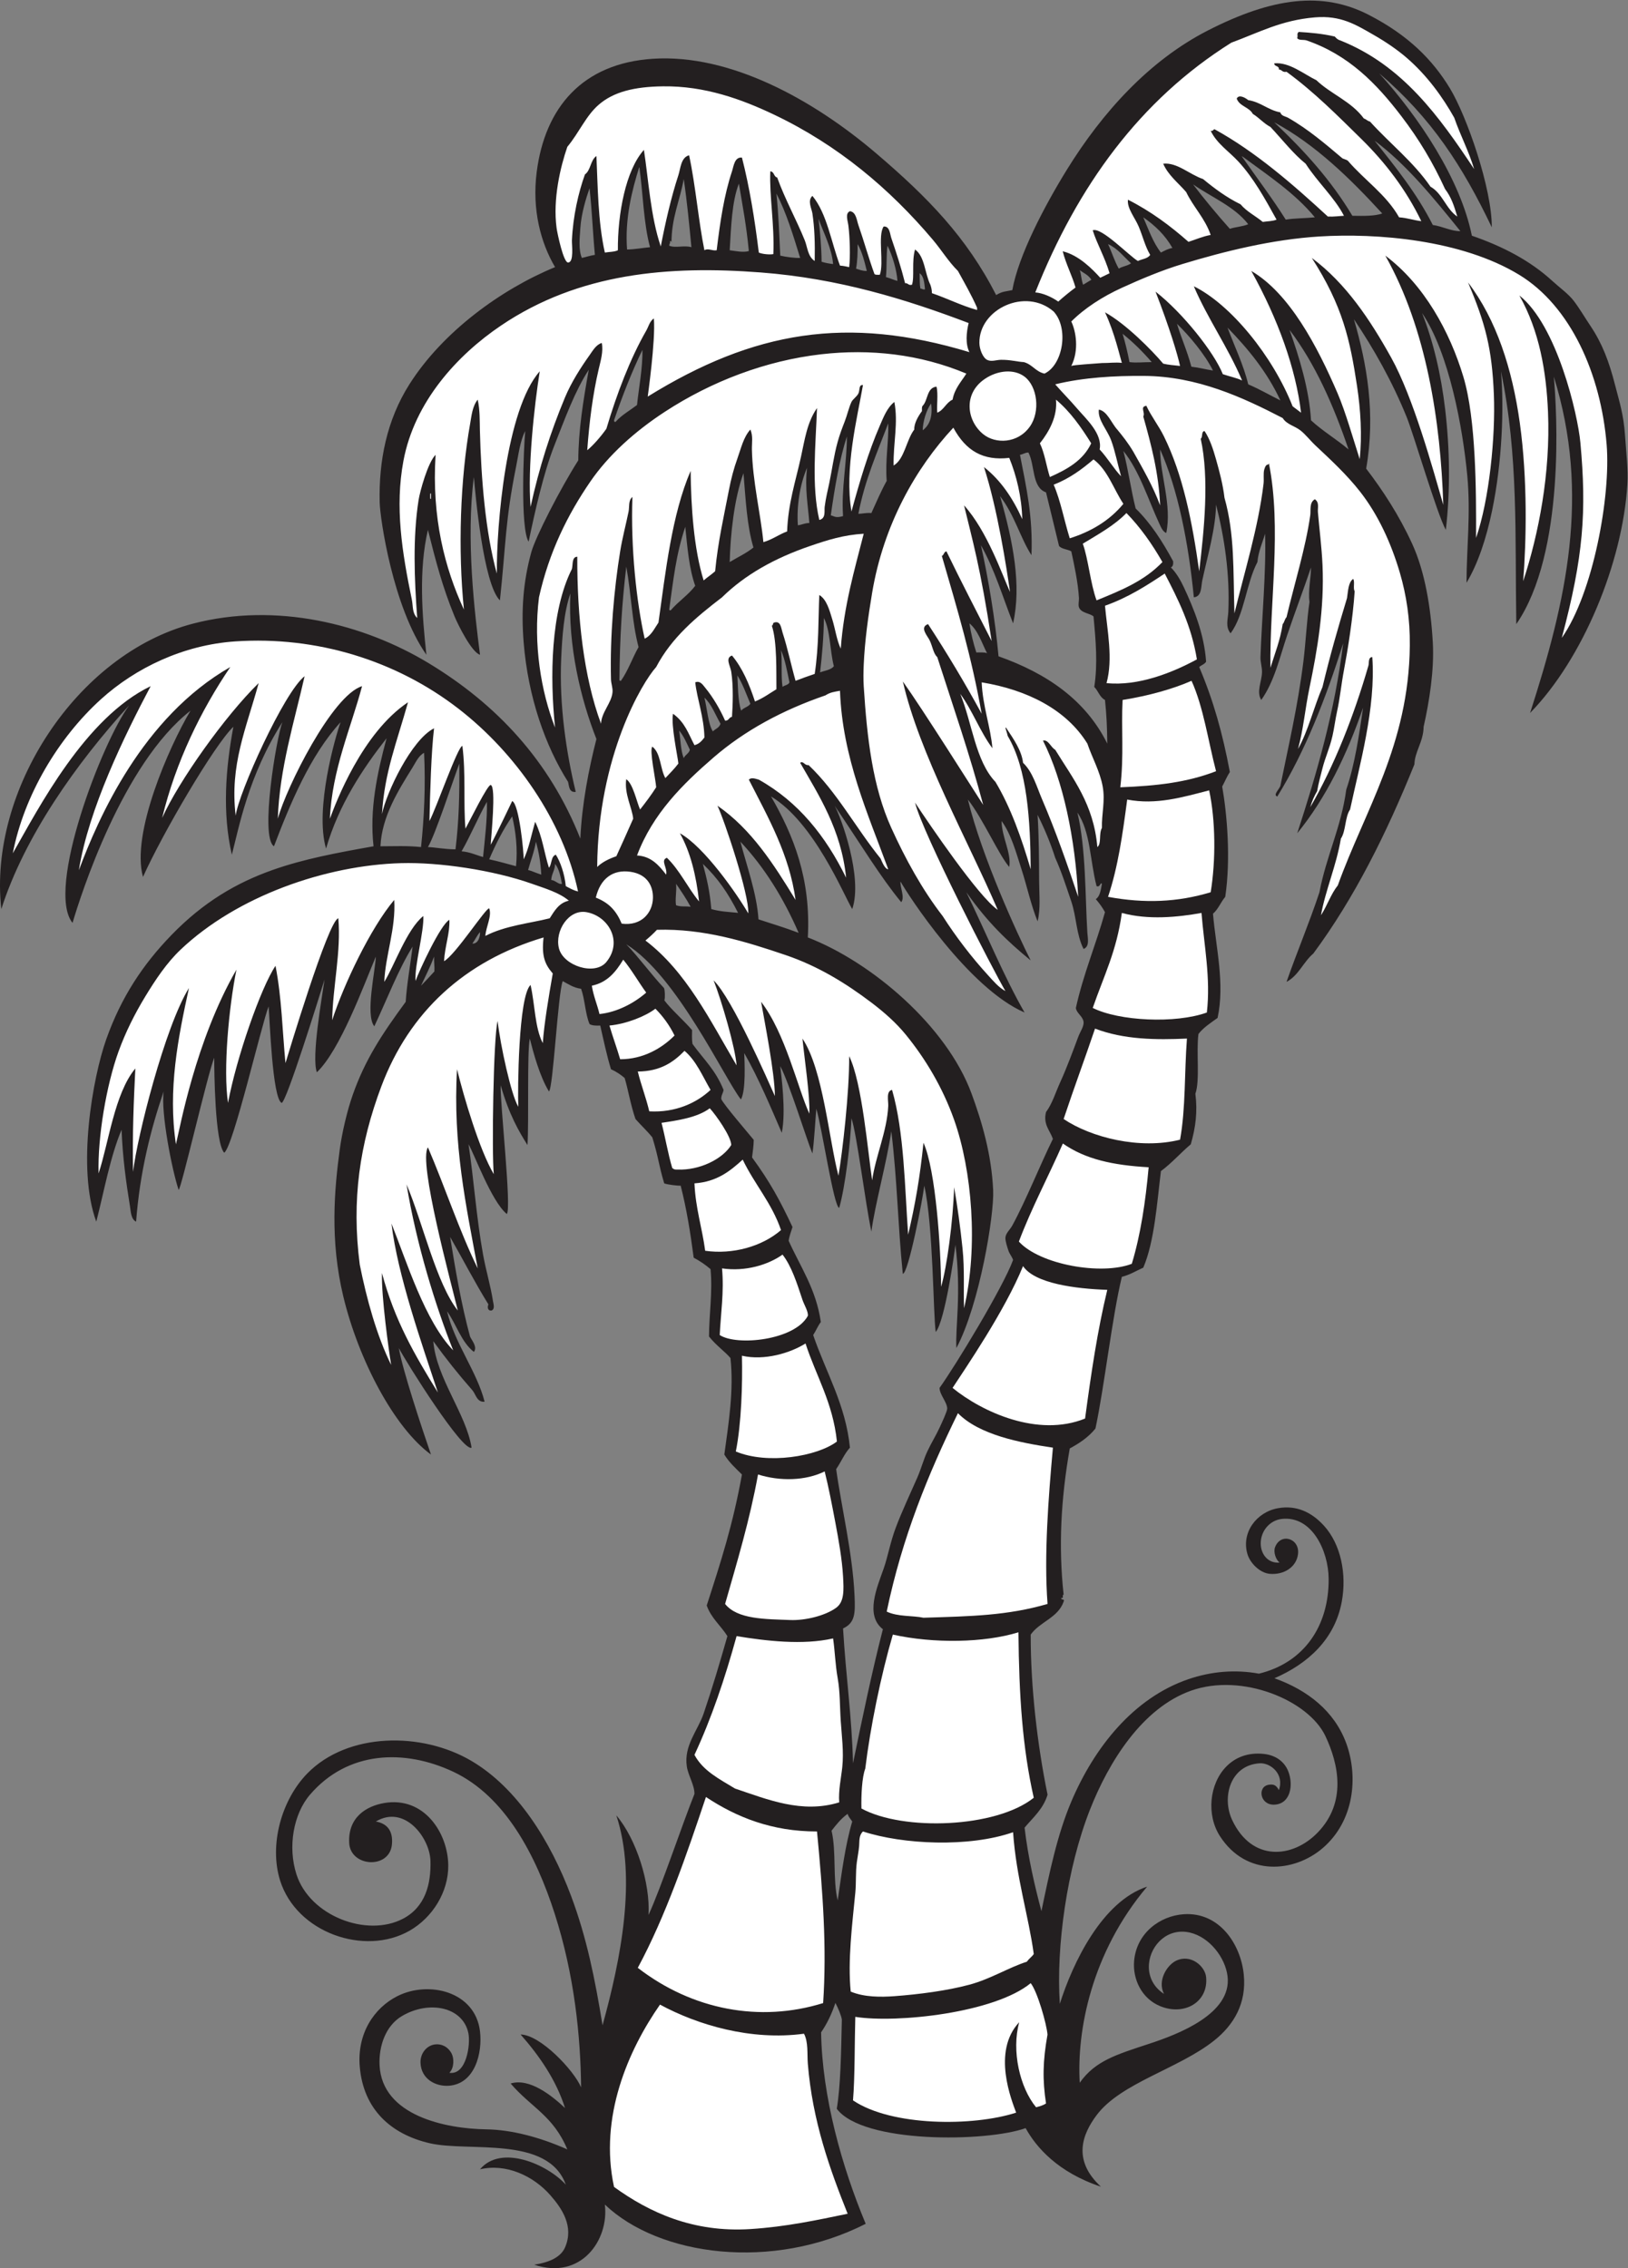
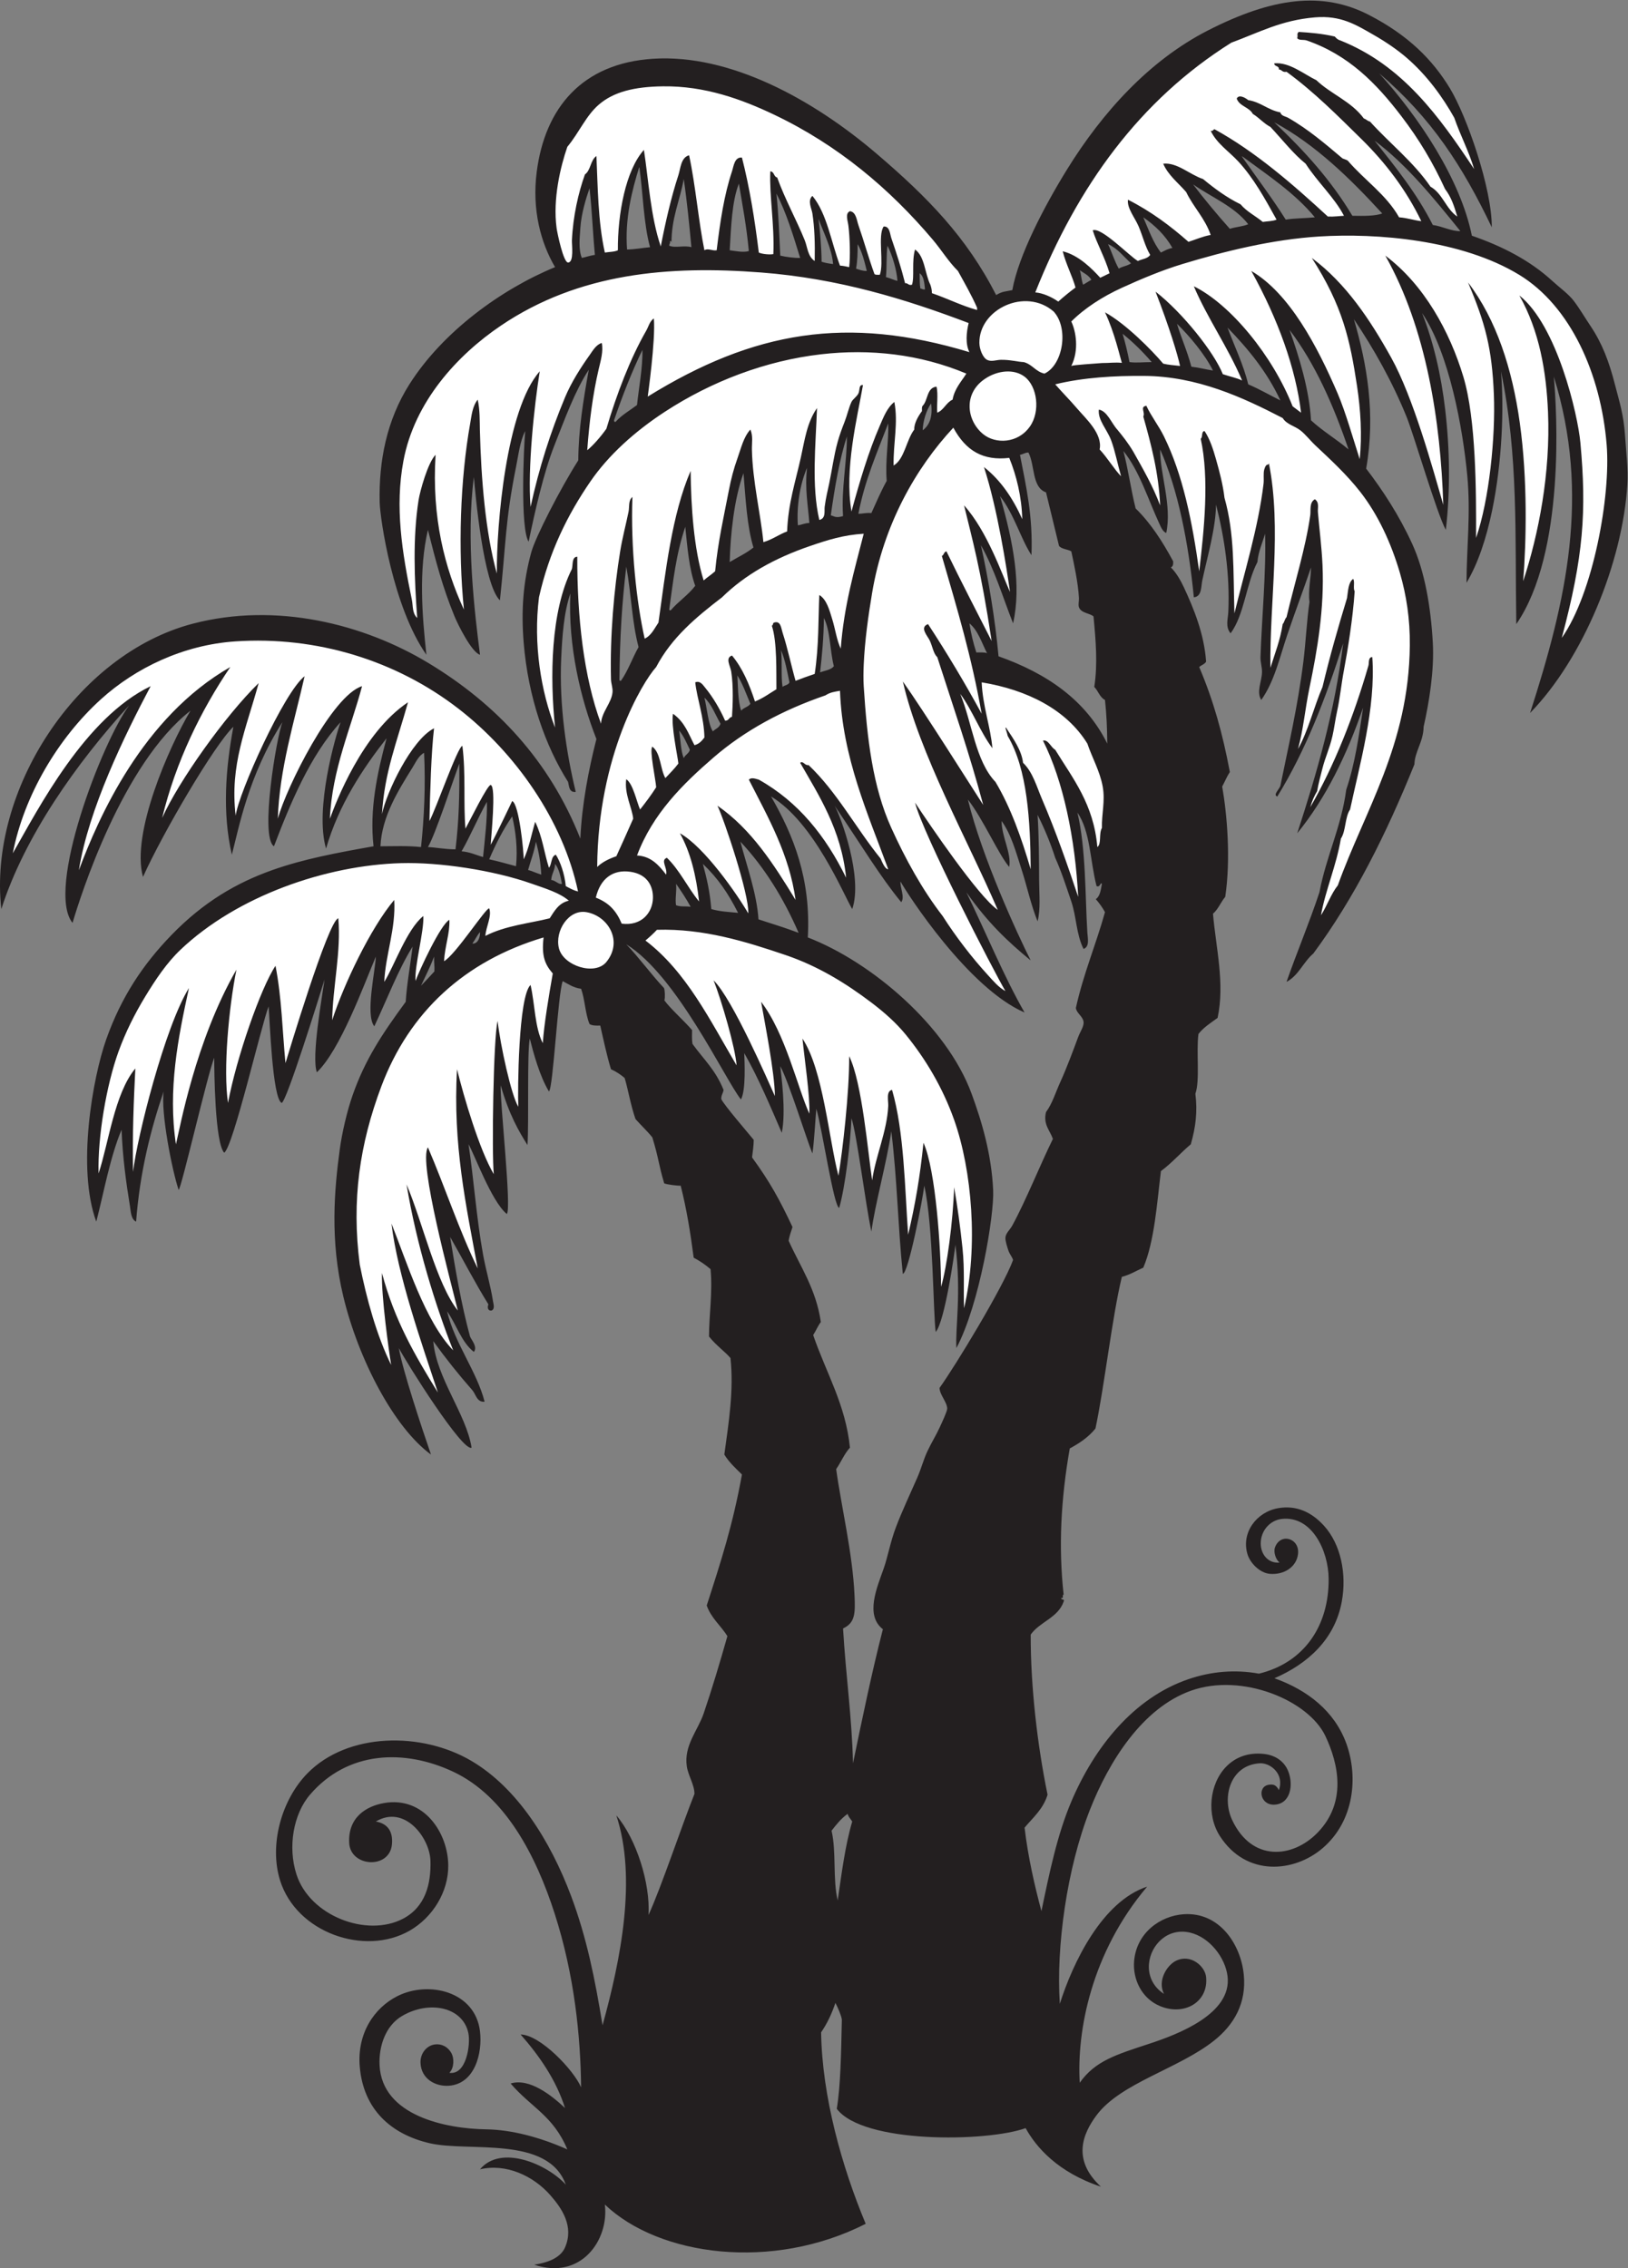
<svg xmlns="http://www.w3.org/2000/svg" viewBox="0 0 680.013 947.2" height="947.2" width="680.013" xml:space="preserve" id="svg2" version="1.1">
  <rect x="0" y="0" width="680.013" height="947.2" fill="#808080" stroke="none" />
  <defs id="defs6" />
  <g transform="matrix(1.333,0,0,-1.333,0,947.2)" id="g10">
    <g transform="scale(0.1)" id="g12">
      <path id="path14" style="fill:#231f20;fill-opacity:1;fill-rule:evenodd;stroke:none" d="m 1673.91,10.957 c 52.01,7.695 84.39,25.977 96.6,53.984 28.95,66.438 -10.34,122.891 -45.6,163.196 -54.25,62.019 -139.87,100.703 -220.8,81.601 66.05,79.246 211.44,15.528 268.8,-48 -55.62,154.981 -303.93,101.223 -426.66,129.758 -121.51,28.25 -207.7,106.27 -218.94,239.844 -8.77,104.207 44.99,183.984 117.6,220.801 97.75,49.558 244.39,15.39 259.2,-110.403 7.96,-67.558 -15.68,-163.992 -97.29,-170.183 -40.76,-3.086 -87.43,20.437 -89.16,72.168 -0.95,28.562 18.46,53.515 44.85,57.215 20.53,2.882 41.51,-7 52.8,-28.797 7.37,-14.231 8.55,-44.063 -7.2,-60 53.67,-8.098 66.69,89.422 59.6,123.914 -16.96,82.492 -122.91,104.258 -208.4,53.683 -51.58,-30.519 -72.79,-95.254 -69.91,-154.043 7.76,-157.961 206.56,-198.867 334.69,-200.754 77.6,-1.14 166.48,-24.05 253.62,-62.8 -43.96,105.632 -113.59,131.609 -177.6,206.394 59,18.41 129.71,-38.398 170.4,-76.797 -27.58,87.414 -80,163.145 -139.2,230.403 61.71,-1.02 166.58,-111.457 189.6,-165.598 -1.71,159.121 -20.62,350.645 -82.79,544.097 -58.39,181.73 -154.74,368.03 -318.01,444.7 -153.02,71.84 -330.77,65.68 -448.801,-72 -52.426,-61.14 -69.739,-164.01 -42.477,-249.24 41.777,-130.64 220.518,-198.62 333.878,-139.32 70.45,36.84 88.29,109.37 86.1,181.7 -2.17,71.94 -80.93,176.78 -171.1,122.86 36.53,-6.44 54.36,-30.43 50.4,-72 -7.46,-78.28 -130.01,-70.79 -133.91,4.8 -4.13,80.29 53.38,115.37 109.27,125.06 125.28,21.71 200.01,-93.44 201.16,-194.83 0.95,-84 -49.57,-164.09 -121.17,-205.07 -141.07,-80.706 -354.358,-6.23 -405.749,157.24 -35.039,111.48 4.352,253.1 85.867,336 125.922,128.05 357.302,131 514.132,38.4 143.45,-84.7 247.01,-250.13 311.91,-423.15 48.93,-130.45 74.77,-259.763 98.49,-404.852 56.97,206.164 108.11,460.232 43.2,657.602 63.15,-74.21 106.74,-213.72 100.8,-312 38.44,82.57 106.28,285.51 144,379.2 0.35,27.71 -19.81,57.89 -24,86.4 -9.65,65.51 34.68,112.39 52.8,165.59 26.19,76.92 50.48,158.1 74.4,242.41 -20.66,32.95 -50.85,56.34 -64.8,96 44.33,136.75 81.95,252.7 110.4,410.4 -20.59,20.12 -40.97,38.89 -55.2,62.4 13.67,99.84 30.18,201.48 19.2,302.4 -17.78,20.96 -43.6,38.03 -67.2,67.41 0.14,68 11.65,139.93 4.8,210.99 -15.8,13.81 -33.52,25.68 -52.8,36 -10.29,78.51 -22.67,154.94 -40.8,225.6 -10.64,-0.52 -39.98,3.11 -51.5,7.08 -17.68,58.23 -16.79,77.24 -37.3,144.12 -16.3,20.49 -35.68,37.91 -52.8,57.59 -15.08,42.82 -23.76,95.67 -33.96,128.53 -12.16,10.44 -26.19,19.93 -42.84,27.48 -13.23,43.57 -23.1,90.49 -33.6,136.79 -13.29,-0.48 -25.93,-0.33 -33.6,4.8 -13.46,32.15 -14.35,76.86 -26.4,110.41 -24.04,3.15 -39.8,14.59 -57.6,23.99 -15.12,-38.15 -29.93,-336.66 -43.2,-345.59 -29.07,47.68 -48.5,120.38 -60,165.59 -8.91,-44.38 -2.42,-256.72 -7.2,-333.59 -26.39,41.85 -57.53,94.77 -84,187.2 -2.44,-54.01 34.82,-385.99 19.2,-403.2 -48.61,39.9 -102.55,190.09 -120,218.4 16.28,-105.86 24.7,-230.85 45.6,-345.6 9.55,-52.43 22.79,-93.7 31.2,-146.4 1.45,-9.08 6.63,-24.3 -4.8,-28.8 -12.37,-1.43 -13.25,11.27 -9.6,19.2 -42.33,68.07 -79.71,141.09 -120,211.2 15.74,-98.4 35.14,-212.28 62.4,-312 5.95,-12.75 23.86,-32.68 12,-48 -39.56,30.84 -54.62,86.19 -84,127.19 23.98,-100.98 93.48,-188.37 117.6,-283.19 -24.29,-2.52 -27.37,23.42 -38.4,36 -44.16,50.36 -82.34,98.13 -122.4,153.6 9.61,-116 103.27,-227.75 120,-333.6 -28.2,-13.57 -202.79,264.13 -228,312 12.43,-71.09 71.76,-249.38 100.8,-333.6 -115.78,84.43 -227.22,297.75 -274.65,494.88 -42.64,177.21 -28.12,336.29 -10.95,462.72 6.61,48.61 22.13,117.64 40.8,170.4 38.63,109.17 89.88,187.13 165.6,290.4 3.57,56.11 14.42,114.94 21.6,172.79 -43.89,-69.7 -81.02,-166.97 -120,-249.59 -28.91,36.02 3.28,174.17 4.8,218.4 -38.64,-91.81 -111.69,-292.56 -184.8,-362.4 -17.558,47.75 16.17,234.34 24,290.39 -17.305,-56.16 -119.219,-383.79 -134.398,-386.4 -29.117,14.45 -37.278,262.75 -40.801,302.4 -22.555,-57.71 -111.18,-440.93 -139.199,-458.39 -29.168,30.94 -31.297,257.82 -31.203,297.59 -20.602,-50.16 -103.477,-411.9 -111.575,-414.01 -20.933,62.34 -56.336,243.66 -46.824,308.42 -40.476,-117.83 -74.918,-254.12 -86.402,-408 -16.227,7.48 -16.629,32.14 -19.199,48 -12.329,76.15 -22.805,151.8 -26.403,240 -36.086,-86.31 -54.148,-190.65 -79.195,-288 -61.777,167.76 -11.129,451.77 31.199,571.2 47.047,132.75 115.188,234.69 204,326.39 101.039,104.34 204.731,164.14 316.297,203.79 98.438,34.98 203.003,54.27 317.303,74.62 -12.92,114.94 10.88,226.98 40.8,338.39 -74.18,-94.61 -150.06,-208.33 -189.6,-345.59 -36.366,124.27 29.63,352.3 45.6,396 -95.732,-104.08 -159.244,-258.4 -208.798,-388.8 -44.617,28.17 7.789,341.21 26.398,388.8 -107.758,-169.2 -137.058,-334.77 -158.402,-415.2 -30.363,131.89 -19.512,270.06 4.801,400.8 -59.633,-56.67 -222.532,-335.05 -283.2,-470.4 -38.171,135.08 81.493,407.67 148.801,520.8 -213.762,-167.22 -344,-578.45 -369.601,-664.8 -84.848,105.1 93.14,568.29 177.601,681.59 C 239.797,4715.61 76.301,4484.37 4.109,4257.73 -37.34,4628.47 239.688,5056.42 603.66,5151.75 c 262.145,68.65 536.39,-0.7 739.65,-123.61 211.89,-128.14 378.35,-304.85 475.2,-549.6 4.76,107.1 26.29,218.03 50.4,312 -49.37,125.28 -89.36,291.14 -81.6,456 -20.6,-59.7 -25.65,-134.73 -28.8,-204 -6.63,-146.08 16.22,-296.49 45.6,-417.6 -20.82,-2.42 -20.47,16.33 -24,31.19 -71,112.06 -125.28,264.77 -139.2,436.8 -7.94,98.09 -2.29,187.89 24,283.2 12.97,46.99 90.72,198.96 147.15,287.52 0.58,94.95 15.17,185.51 32.85,283.69 -43.73,-66.95 -74.86,-153.67 -108,-237.61 -33.55,-84.94 -60.52,-205.61 -80.47,-300.92 -26.87,41.2 -15.1,298.35 -10.73,346.52 -16.47,-32.35 -20.59,-71.91 -28.8,-112.79 -34.06,-169.62 -31.41,-239.69 -50.4,-417.6 -52.23,50.27 -77.64,338.88 -81.6,386.39 -25.33,-193.99 2.13,-424.38 19.2,-556.79 -25.73,7.2 -68.94,93.58 -80.36,121.53 -37.23,91.14 -57.64,169.27 -82.84,269.66 -29.35,-126.38 -18.37,-265.64 -4.8,-391.19 -104.79,149.23 -145.15,425.91 -146.4,477.59 -3.12,129.08 21.97,257.69 93.54,370.3 104.59,164.59 287.75,297.34 456.06,366.51 -44.74,75.91 -72.67,179.32 -57.6,297.6 25.7,201.84 142.73,340.98 364.8,355.19 240.07,15.31 499.66,-126.13 700.3,-297.44 160.13,-136.73 281.67,-260.92 374.69,-442.88 19.72,12.15 29.03,10.75 50.61,15.52 19.19,107.83 100.11,262.61 171.7,378.37 110.57,178.75 257.69,341.33 441.03,435 202.69,103.58 359.51,123.37 504.33,48.82 122.73,-63.18 199.4,-139.65 254.31,-230.3 52.98,-87.49 131.91,-314.73 131.03,-435.09 -91.54,191.79 -188.99,342.25 -352.8,482.4 124.93,-137.67 254.53,-331.77 290.4,-508.79 95.72,-32.97 182.38,-77.7 252,-141.61 23.12,-21.21 50.3,-40.34 67.2,-62.39 17.75,-23.17 34.53,-51.96 52.8,-79.2 36.19,-53.98 57.94,-110.87 76.8,-184.81 13.13,-51.44 26.68,-90.95 31.2,-158.4 3.53,-52.72 10.18,-105.33 7.2,-153.59 -14.99,-243.32 -138.29,-544.72 -304.8,-715.21 113.65,352.03 189.51,682.66 74.4,1053.6 9.54,-104.72 36.75,-551.88 -117.6,-775.19 -4.3,276.34 7.05,527.93 -48,792 9.91,-112.04 3.99,-284.06 -27.94,-437 -17.91,-85.8 -43.99,-165.58 -80.06,-225.41 0.46,113.09 13.58,216.99 2.4,336 -13.82,147.1 -56.56,383.42 -141.6,508.81 35,-88.83 59.43,-191.38 72.43,-302.27 14.47,-123.51 16.38,-253.04 1.97,-376.94 -27.89,50.54 -100.43,298.53 -122.4,352.81 -45.07,111.36 -102.97,214.14 -165.6,307.19 41.1,-141.33 68.35,-296.14 38.4,-468 52.42,-68.57 103.11,-146.09 144,-235.19 39.97,-87.1 58.56,-199.28 64.8,-309.61 4.9,-86.61 -11.21,-186.16 -28.8,-263.99 -0.68,-47.41 -27.99,-77.98 -28.8,-117.61 -87.16,-216.03 -187.84,-418.55 -316.8,-592.79 -31.25,-26.35 -46.2,-69.01 -84,-88.81 33.18,94.82 71.32,184.68 103.2,280.81 21.47,113.73 67.97,202.42 84,321.59 27.14,79.54 40.22,171.07 52.8,256.81 -51.17,-148.85 -116.56,-283.44 -206.4,-393.61 61.87,189.99 117.68,382.04 144,595.21 -54.33,-172.1 -118.09,-336.42 -206.4,-480 -15.01,4.37 7.13,23.81 9.6,33.6 25.31,124.9 54.64,249.24 72,388.79 7.7,61.87 10.45,127.57 19.2,187.2 -4.79,35.34 4.69,76.05 4.8,108.01 -23.15,-68.54 -50.42,-140.18 -74.4,-211.21 -24.15,-71.55 -40.38,-146.16 -81.6,-204 -15.78,25.97 1.22,55.77 2.4,86.41 0.59,15.28 -5.31,32.22 -4.8,48 3.69,114.39 18.34,270.33 14.4,386.39 -8.4,-29.2 -20.85,-54.34 -24,-88.79 -35.25,-67.15 -40.59,-164.22 -84,-223.21 -17.15,20.2 -8.25,44.18 -7.2,67.21 5.36,118.01 -12.31,233.2 -38.4,336 -1.19,-74.85 -26.86,-161.51 -43.2,-237.6 -4.01,-18.67 -0.9,-50.53 -26.4,-52.8 -16.73,171.34 -50.02,338.68 -105.6,463.19 -0.34,-79.43 37.4,-173.98 19.2,-261.6 -11.08,3.87 -17.05,19.02 -21.6,28.81 -34.93,75.21 -62.34,165.49 -112.8,227.99 15.16,-57.63 23.78,-121.8 38.4,-180 47.78,-46.61 84.52,-104.28 117.6,-165.59 0.65,-9.45 -0.92,-16.68 -7.2,-19.2 16.58,-16.05 30.52,-40.33 40.8,-62.41 31.01,-66.56 63.55,-145.78 69.6,-232.8 -4.71,-8.08 -14.88,-10.71 -21.6,-16.8 44.71,-105.53 73.22,-207.35 96,-328.79 -9.18,-14.02 -15.8,-30.61 -24,-45.61 15.3,-86.56 27.27,-226.36 9.6,-345.6 -14.03,-16.37 -21.95,-38.84 -38.4,-52.79 9.01,-106 37.64,-218.48 14.4,-326.41 -21.29,-15.49 -43.94,-29.65 -60,-50.39 -7.33,-55.7 5.26,-145.39 -9.6,-187.21 7.07,-55.99 0.95,-105.11 -14.4,-158.39 -32.18,-27.02 -59.53,-58.87 -93.6,-83.99 -12.06,-97.99 -20.01,-219.67 -55.2,-302.41 -22.12,-9.88 -41.65,-22.34 -67.2,-28.8 -30.55,-125.9 -54.78,-344.03 -82.71,-475.2 -22.33,-28.01 -52.55,-47.43 -80.49,-62.4 -28.03,-159.19 -35.59,-309.01 -19.2,-458.4 -6.37,0.77 2.25,-13.44 -7.2,-9.6 -2.33,-8.73 11.69,-1.1 7.2,-12 -17.82,-50.98 -74.77,-62.83 -103.2,-103.2 -0.36,-163.73 20.78,-345.41 52.8,-501.6 -13.51,-44.88 -45.43,-71.37 -72,-103.2 10.88,-93.19 32.41,-185.58 52.8,-261.6 25.53,122.8 49.71,239.71 93.6,343.2 72.28,170.44 195.19,324.53 366.2,383.24 72.05,24.73 147.06,31.2 221.8,17.56 141.2,34.39 219.68,149.13 218.4,297.6 -0.75,86.94 -52.1,197.42 -146.4,187.2 -37.98,-4.12 -67.03,-37.74 -66.44,-78.16 0.45,-31.02 21.54,-61.86 59.24,-58.64 -11.78,8.41 -20.09,32.93 -14.4,48 17.64,46.67 78.16,27.92 71.99,-21.59 -5.07,-40.78 -44.19,-65.51 -88.53,-61.66 -30.75,2.67 -61.39,33.26 -69.86,61.66 -20.1,67.38 28.38,132.05 96,143.99 57.31,10.11 105.03,-12.24 144,-55.2 52.35,-57.72 71.65,-150.59 55.45,-237.97 -21.78,-117.57 -106.06,-194.15 -210.91,-239.63 102.53,-36.45 188.26,-102.3 225.39,-204.8 37.12,-102.49 25.65,-241.64 -74.29,-327.39 -89.41,-76.72 -239.78,-90.13 -322.04,37.79 -42.75,66.49 -33.15,163.5 20.02,217.76 27.85,28.42 67.67,45.12 118.16,39.55 37.09,-4.08 63.96,-24.19 75.85,-54.01 17.4,-43.57 7.02,-103.06 -43.63,-104.9 -45.55,-1.65 -53.78,57.31 -16.8,62.4 13.05,1.8 22.33,0.46 31.19,-16.81 18.06,49.57 -25.66,86.08 -60,84.01 -92.29,-5.58 -119.82,-106.28 -86.39,-177.6 61.82,-131.92 189.87,-120.19 268.12,-39.25 91.18,94.31 65.63,214.33 24.04,302.28 -53.02,112.17 -261.26,198.66 -420.75,142.14 -153.82,-54.51 -258.51,-224.08 -317.25,-373.61 -71.55,-182.09 -106.11,-426.55 -94.16,-607.563 40.7,128.808 132.42,320.733 273.6,367.203 -175.55,-207.899 -220.77,-452.945 -211.2,-614.402 48.6,68.933 114.9,88.292 218.51,122.402 87.29,28.738 259.05,93.027 244.7,211.199 -7.16,58.93 -56.66,122.611 -117.61,136.801 -69.89,16.27 -122.7,-38.02 -128.47,-96.504 -3.47,-35.098 9.99,-71.711 46.86,-95.5 -21.28,41.797 9.58,90.527 38.41,104.113 46.42,21.864 90.29,-18.097 93.6,-51.308 7.81,-78.274 -67.98,-122.551 -144,-91.203 -58.4,24.082 -86.33,84.863 -81.6,141.23 7.42,88.342 81.9,142.032 156,146.772 111.4,7.11 178.14,-93.87 187.65,-189.124 8.94,-89.699 -30.77,-157.511 -93.4,-207.101 -111.66,-88.387 -291.76,-132.117 -367.54,-233.016 -44.12,-58.761 -77.72,-140.39 13.29,-224.355 -135.21,44.988 -203.25,123.926 -235.89,183.457 -121.87,-43.781 -509.28,-49.317 -591.85,60.594 11.99,70.625 13.66,174.765 15.95,279.414 -1.67,12.726 -12.2,36.836 -20.21,52.343 -11.23,-33.601 -25.72,-64.453 -44.82,-92.273 3.26,-201.524 64.84,-420.43 139.72,-599.824 C 2419.88,-9.773 2065.39,37.5 1895.31,199.336 1908.96,87.434 1819.8,-38.184 1673.91,10.957 Z M 2766.52,2001.74 c -34.92,-136.3 -64.31,-278.11 -93.61,-420 -3.51,145.72 -22.18,271.09 -31.2,422.4 38.09,17.69 38.45,47.53 36,103.2 -5.76,130.88 -41.66,280.12 -57.6,396 15.21,21.59 25.54,48.06 43.2,67.2 -13.45,134.87 -74.56,233.96 -115.2,352.8 8.57,13.03 14.6,28.59 24,40.8 -14.91,103.49 -64.12,172.69 -100.8,254.4 2.14,16.26 7.89,28.91 12,43.2 -39.42,84.12 -71.46,142.6 -126.72,218.06 2.06,17.47 5.13,36.27 5.25,55 -17.64,21.71 -93.36,109.42 -101.73,127.74 -0.57,12.57 5.84,18.15 7.2,28.79 -25.76,63.04 -59.79,92.58 -97.28,143.9 -2.8,15.82 -1.28,32.89 -1.42,43.47 -23.47,27.72 -67.57,66.61 -86.75,93.09 2.71,8.27 1.73,32.59 -1.27,38.75 -37.38,39.2 -81.25,99.13 -118.08,136.8 158.37,-97.68 308.29,-421.54 359.22,-485.99 16.16,28.67 11.24,120.13 10.38,145.19 44.66,-77.75 83.7,-171.24 117.6,-249.6 14.06,67.51 -1.74,180.4 -4.8,208.8 26.85,-48.93 84.08,-234.03 100.8,-273.6 5.52,34.96 9.38,110.34 12.26,139.95 18.09,-60 54.76,-308.41 71.74,-310.35 19.59,69.31 35.17,205.08 38.4,280.8 17.4,-53.04 43.42,-266.41 62.4,-355.2 10.9,83.84 47.59,214.02 62.4,314.39 18.62,-151.76 20.42,-292.45 36,-446.39 16.91,-2.2 64.15,241.61 67.2,276 28.61,-124.76 27.87,-403.82 36,-458.4 28.53,32.69 59.35,249.62 61.64,273.34 19.34,-150.79 -0.88,-263.24 3.16,-323.74 73.23,138.24 118.7,417.99 115.2,494.41 -5.18,112.65 -35.2,214.26 -67.57,302.38 -78.08,212.52 -313.63,412.53 -513.23,489.61 10.11,183.38 -44.57,318.95 -115.2,441.6 135.14,-81.11 227.39,-308.06 254.4,-352.81 34.04,99.02 -34.79,287.25 -55.2,324 82.89,-122.6 143.5,-223.23 208.8,-302.39 11.78,16.01 -3.63,43.61 -2.4,64.8 21.53,-38.71 211.42,-333.48 388.8,-410.4 -64.33,111.94 -121.48,251.32 -182.4,376.8 66.4,-94.52 128.62,-153.73 201.6,-213.61 -41.56,82.07 -152.82,324.06 -196.8,504 47.74,-60.95 96.16,-172.48 129.6,-211.2 7.29,44.37 -23.29,91.71 -24,144.01 30.4,-42.18 44.81,-96.79 62.4,-151.2 17.65,-54.63 29.64,-112 50.4,-163.2 9.89,39.03 4.96,83.93 4.8,129.6 -0.22,64.56 -0.5,136.13 -4.8,203.99 21.12,-42.07 39.91,-86.49 55.21,-134.39 19.02,-41.9 34.26,-89.09 50.39,-136.81 16.51,-48.82 15.49,-103.32 38.4,-148.8 19.85,6.85 12.98,34.46 12,50.41 -7.08,114.8 -4.15,263.2 -31.2,376.79 41.15,-60.21 39.16,-149.29 60,-230.4 11.74,-5.18 11.64,13.75 16.8,7.2 -3.52,-18.87 -5.64,-39.16 -19.2,-47.99 10.82,-12.38 20.61,-25.78 28.8,-40.8 -28.37,-102.03 -67.62,-193.19 -91.2,-300 1.64,-16.11 21.75,-26.21 24,-43.21 1.92,-14.55 -10.14,-30.1 -16.8,-48 -14.53,-39.09 -36.24,-97.86 -55.2,-139.2 -16.14,-35.17 -25.45,-68.59 -45.6,-96 -9.5,-38.78 12.33,-57.1 21.6,-84 -38.8,-78.41 -85.08,-194.31 -127.2,-271.19 -7.75,-14.16 -20.79,-24.08 -21.6,-38.4 -0.56,-9.93 5.54,-28.71 9.6,-40.8 3.32,-9.88 11.65,-19.54 14.4,-28.8 -30.66,-84.56 -180.74,-331.78 -230.4,-400.81 0.24,-21.27 23.67,-44.45 24,-64.79 0.13,-8.26 -16.16,-42.99 -24,-60 -11.16,-24.21 -25.88,-47.61 -38.4,-74.4 -11.75,-25.15 -19.19,-54.15 -31.2,-81.59 -22.55,-51.51 -47.66,-104.54 -67.2,-156.01 -17.24,-45.43 -25.54,-93.25 -38.4,-129.6 -21,-59.35 -58.64,-146 -2.39,-189.6 z M 1319.31,4017.73 c 13.17,28.82 29.51,60.09 40.8,91.21 -0.36,-19.35 2.07,-30.94 1.01,-46.51 -12.88,-13.93 -29.44,-32.27 -41.81,-44.7 z m 160.8,132.01 c 8.57,11.43 14.52,25.47 24,35.99 0.98,-11.42 -4.25,-37.31 -24,-35.99 z m -288,304.8 c 4.44,94.01 56.6,175.89 100.8,247.19 10.28,16.59 18.84,36.59 36,45.61 4.96,-103.96 0.12,-204.58 -9.6,-295.21 -45.61,4.53 -81.03,2.5 -127.2,2.41 z m 148.8,-2.41 c 22.6,36.97 77.88,206.5 98.4,261.61 0.82,-100.63 -1.21,-179.29 -12,-268.8 -34.86,0.21 -63.33,6.36 -86.4,7.19 z m 105.48,-13.38 c 29.38,51.42 50.19,103.32 79.32,154.99 1.52,-53.27 -6.64,-118.14 -12,-172.81 -22.12,6.06 -40.85,15.69 -67.32,17.82 z m 170.52,-46.61 c -26.68,6.95 -52.24,14.63 -84,21.6 20.69,48.11 43.77,93.82 72,134.4 11.41,-47.98 17.53,-102.38 12,-156 z m 79.2,-26.41 c -14.33,4.24 -31.07,12.16 -41.31,14.53 6.91,25.44 19.22,57.16 24.51,88.68 9.73,-35.19 14.48,-63.99 16.8,-103.21 z m 31.2,-16.79 c 1.05,19.74 11.59,30 12,50.4 12.59,-15.41 17.14,-38.87 21.6,-62.41 -9.86,-3.42 -20.41,10.98 -33.6,12.01 z m 415.2,381.6 c -9.61,23.98 -9.76,57.43 -14.4,86.39 14.46,-16.73 23.43,-38.97 33.6,-60 -3.06,-12.13 -14.85,-15.55 -19.2,-26.39 z m 91.2,84 c -14.61,22.35 -17.73,70.05 -26.4,105.59 22.96,-21.04 34.19,-53.8 50.4,-81.59 -3.48,-12.52 -15.83,-16.17 -24,-24 z m 88.8,64.8 c -10.97,29.97 -10.11,85.78 -12,110.39 16.88,-26.32 27.87,-58.53 40.8,-88.8 -6.61,-10.18 -21.71,-11.88 -28.8,-21.59 z m 129.6,74.4 c -5.34,34.66 -0.37,79.63 -4.8,115.2 12.75,-29.65 19.13,-65.68 26.4,-100.8 -3.17,-8.83 -15.35,-8.65 -21.6,-14.4 z m 117.61,45.6 c 6.32,54.47 11.33,110.27 11.99,170.39 20.5,-40.3 18.73,-102.87 31.2,-151.19 -9.22,-11.59 -28.09,-13.52 -43.19,-19.2 z m -624.01,-26.41 c -2.79,-0.39 -4.27,0.53 -4.8,2.4 1.34,133.52 7.86,241.38 21.6,355.21 16.16,-89.65 17.48,-172.21 38.4,-252 -19.43,-34.18 -32.95,-74.26 -55.2,-105.61 z m 156,220.8 c -2.79,-0.39 -4.27,0.53 -4.8,2.4 13.02,91.39 20.75,171.17 50.4,259.2 6.63,-65.37 12.16,-131.84 31.2,-184.79 -22.02,-29.18 -53.28,-49.12 -76.8,-76.81 z m 991.2,-134.39 c -8.31,3.69 -21.87,2.12 -33.6,2.39 -9.17,28.44 -16.67,58.54 -21.6,91.2 27.17,-22.42 38.44,-60.75 55.2,-93.59 z m 376.8,-283.21 c -67.87,136.93 -189.61,220 -340.8,273.6 -10.51,115.72 -31.98,243.82 -55.2,348 43.68,-77.19 68.78,-164.2 100.8,-244.8 26.75,118.82 0.38,255.36 -40.8,398.4 45.41,-59.01 64,-131.79 98.4,-184.79 4.78,122.48 -16.31,212.75 -36,314.39 9.74,1.47 15.39,7.02 26.4,7.21 20.82,-39.19 10.41,-109.59 55.2,-124.8 11.61,-48.96 29.29,-119.26 40.8,-168.01 8.35,-10.06 26.74,-10.05 38.4,-16.79 8.28,-38.76 21.24,-97.08 24,-146.41 0.46,-8.17 -2.81,-20.96 0,-28.79 6.73,-18.75 34.5,-18.34 45.61,-28.8 7.11,-75.35 13.62,-148.48 2.39,-220.81 12.44,-12.36 17.06,-32.53 33.6,-40.8 4.83,-46.81 6.63,-83.6 7.2,-136.8 z m -1183.2,568.81 c 2.08,83.63 13.49,197.51 43.2,278.4 6.76,-81.25 10.81,-165.2 31.2,-232.8 -22.06,-17.95 -49.52,-30.49 -74.4,-45.6 z m 213.6,115.19 c -4.16,60.61 6.35,128.01 28.8,180 -7.56,-65.17 3.2,-118.34 7.2,-172.79 -14.31,-0.09 -23.14,-5.66 -36,-7.21 z m 103.2,31.2 c 12.63,89.27 27.1,174.39 50.4,247.21 0.18,-83.25 -17.79,-161.77 -12,-249.6 -23.44,-6.69 -25.81,-0.89 -38.4,2.39 z m 86.41,4.8 c 20.2,105.39 58.91,192.29 93.59,283.21 2,-54.73 -9.88,-115.67 -4.8,-180 -17.69,-31.92 -32.58,-66.62 -48,-100.8 -20.54,1.02 -24.55,-2.08 -40.79,-2.41 z m 201.59,261.61 c 0.49,26.72 11.23,63.96 26.4,83.99 5.5,-42.29 -5.35,-68.25 -26.4,-83.99 z m -962.4,26.4 c -4.08,-0.89 -4.53,1.87 -4.8,4.8 26.12,77.08 55.38,151.02 88.8,220.79 1.62,-54.8 -11.94,-124 -16.8,-172.8 -22.69,-17.3 -48.5,-31.5 -67.2,-52.79 z m -105.6,513.6 c -11.14,25.55 -6.88,62.59 -4.8,93.59 3.03,45.26 17.35,91.94 28.8,124.8 7.89,-70.39 9.99,-136.55 16.8,-208.79 -14.66,-2.14 -26.96,-6.65 -40.8,-9.6 z m 141.6,26.4 c -7.26,97 15.22,184.67 38.4,259.2 11.75,-83.45 13.12,-177.28 33.6,-252.01 -24.24,-2.15 -46.04,-6.75 -72,-7.19 z m 201.6,7.2 c -23.19,6.91 -50.09,-3.64 -69.6,4.79 -0.05,5.66 4.14,7.07 2.4,14.41 5.12,1.12 4.57,-3.43 4.8,-7.2 -0.41,80.41 26.41,133.59 38.4,201.6 10.38,-70.72 17.58,-145.06 24,-213.6 z m 120,-9.6 c 4.54,74.66 6.67,151.73 28.8,208.8 12.12,-73.55 23.15,-128.22 31.2,-211.2 -17.15,-5.47 -42.63,0.21 -60,2.4 z m 158.4,-16.8 c -3.31,70.63 -5.31,129.95 -12,194.4 31.47,-60.53 52.67,-131.34 74.4,-201.61 -14.77,-0.77 -44.83,2.89 -62.4,7.21 z m 165.6,-26.4 c -13.05,1.35 -25.03,3.76 -36,7.19 -0.43,44.07 -4.94,96.04 -9.6,134.4 16.23,-44.7 41.57,-92.65 45.6,-141.59 z m 105.6,-21.6 c -13.95,-0.35 -23.19,4 -33.6,7.2 4.13,23.07 5.16,49.24 4.79,76.79 13.95,-23.65 21.44,-53.77 28.81,-83.99 z m 96,-31.21 c -12.76,3.24 -23.32,8.68 -36,12 3.13,31.29 0.71,68.09 4.8,98.4 15.46,-30.52 29.23,-77.36 31.2,-110.4 z m 86.4,-26.39 c -7.34,-1.74 -8.74,2.45 -14.4,2.39 -2.83,14.49 -1.82,27.25 -2.4,48 13.22,-9.17 14.64,-30.16 16.8,-50.39 z m 495.41,14.39 c -6.45,18.76 -5.12,29.78 -10.49,45.48 13.37,-9.6 25.92,-14 36.52,-29.82 l -26.03,-15.66 z m 145.39,-242.39 c -6.95,34.62 -12.92,59.54 -21.6,88.79 33.38,-26.61 63.4,-56.59 91.2,-88.8 -27.91,0.04 -47.3,-2.83 -69.6,0.01 z m -33.6,292.8 c -13.46,23.32 -21.8,51.79 -33.6,76.79 30.46,-13.54 48.71,-39.29 72,-60 -10.22,-8.17 -27.4,-9.39 -38.4,-16.79 z m 76.8,160.8 c 36.81,-25.59 68.81,-56 91.2,-96 -14.32,-2.47 -24.8,-8.8 -36,-14.4 -24.26,30.93 -38.57,71.83 -55.2,110.4 z m 218.4,-480 c -29.1,4.54 -39.47,8.69 -67.72,11.99 -14.12,52.7 -32.36,91.24 -45.08,134.4 39.62,-38.59 86.95,-94.98 112.8,-146.39 z m 211.2,-93.6 c -33.67,16.72 -65.43,35.36 -100.8,50.39 -14.3,60.43 -43.95,121.06 -64.79,177.61 64.61,-66.58 123.9,-138.5 165.59,-228 z m 213.6,-153.6 c -37.66,31.93 -81.47,57.72 -117.6,91.2 -5.77,96.73 -36.57,196.78 -67.2,283.19 80.38,-106.01 137.38,-235.42 184.8,-374.39 z m -314.4,705.6 c -16.52,-7.47 -39.68,-8.32 -57.6,-14.4 -39.3,43.91 -82.82,96.37 -115.2,139.2 58.42,-40.78 129.45,-68.96 172.8,-124.8 z m 208.8,21.6 c -29.63,-3.18 -63.01,-2.6 -91.2,-7.21 -43.03,68.18 -91.03,131.38 -136.8,196.81 -3.36,2.88 -0.21,0.93 2.4,0 79.58,-58.83 163.17,-113.64 225.6,-189.6 z m 211.2,12 c -24.24,-8.29 -55.66,-7.77 -93.6,-7.21 -66.69,111.48 -150.61,203.99 -244.8,292.81 129.18,-69.22 239.72,-177.89 338.4,-285.6 z m 244.8,-55.2 c -26.83,-1.23 -56.73,15.25 -86.4,19.19 -49.94,98.87 -116.49,181.12 -182.4,264.01 99.7,-73.92 187.1,-182.09 268.8,-283.2 z m -2412,-2116.8 c -19.82,2.71 -28.74,-0.89 -45.6,4.79 -3.68,17.61 2.28,43.31 0,67.2 16.04,-23.16 31.9,-46.5 45.6,-71.99 z m 148.66,-18.95 c -34.25,3.36 -54.26,3.74 -83.86,11.74 -4.74,56.25 -13.68,93.51 -26.4,141.61 47.8,-45.81 78.72,-91.28 110.26,-153.35 z m 189.74,-62.65 c -49.4,18.34 -68.54,23.47 -125.79,42.3 -5.15,81 -37.69,169.99 -56.61,243.3 75.44,-80.56 135.21,-176.8 182.4,-285.6 z m 122.4,-3031.2 c -15.91,66.76 -3.71,152.43 -19.21,218.4 15.02,19.38 30.28,38.52 50.41,52.8 2.59,-10.2 9.54,-16.05 14.4,-24 -22.35,-75.26 -33.06,-162.14 -45.6,-247.2 v 0" />
-       <path id="path16" style="fill:#ffffff;fill-opacity:1;fill-rule:evenodd;stroke:none" d="m 2068.11,825.742 c 117.32,-63.523 284.28,-113.711 451.2,-91.199 13.94,-26.191 9.58,-63.574 12,-93.605 14.5,-180.34 69.45,-332.168 124.8,-470.399 -96.31,-19.855 -192.15,-40.793 -304.8,-48 -179.63,-11.492 -317.09,52.316 -427.2,132.004 -47.57,219.141 44.82,428.984 144,571.199 z m 1214.4,1255.198 c -125.88,-36.56 -238.73,-38.62 -388.8,-43.21 -34.99,7.32 -80.05,2.56 -115.2,19.22 48.53,233.06 130.61,432.58 223.2,621.59 66.7,-67.86 193.47,-92.53 297.6,-108 -13.95,-155.02 -28.29,-337.69 -16.8,-489.6 z m 7.2,3530.39 c -10.95,34.66 -16.35,74.85 -31.2,105.6 30.04,38 55.51,85.52 50.4,136.8 44.82,-37.57 78.75,-86.05 110.4,-136.8 -25.03,-53.36 -75.13,-81.66 -129.6,-105.6 z m -1939.2,-67.19 c -3.71,-7.34 -2.11,10.41 -2.4,14.4 3.71,7.33 2.12,-10.41 2.4,-14.4 z m 2001.6,-124.8 c -17.44,55.35 -28.43,117.16 -50.4,168 48.98,19.01 88.15,47.84 124.81,79.2 44.5,-33.08 62.71,-92.49 93.59,-139.2 -42.62,-51.9 -100.58,-86.82 -168,-108 z m 84,-194.4 c -19.4,52.59 -25.99,130.79 -43.2,177.6 48.33,29.27 98.51,56.68 136.8,96 43.8,-45.01 80.54,-97.06 112.8,-153.6 -55.81,-58.32 -126.49,-87.6 -206.4,-120 z m 31.2,-259.21 c 21.12,76.07 2.05,166.02 -4.8,242.41 71,25 129.64,62.36 187.2,100.8 42.04,-81.17 83.61,-162.8 100.8,-268.81 -76.57,-41.66 -183.99,-84.63 -283.2,-74.4 z m 43.2,-326.39 c 11.93,101.17 2.45,182.34 7.2,273.59 82.1,13.15 157.82,34.45 216,60 37.43,-82.55 51.95,-188.04 76.8,-283.2 -90.46,-34.89 -183.1,-45.82 -300,-50.39 z m -38.4,-343.21 c 31.58,95.1 45.19,193.34 60,304.8 90.94,-17.7 174.75,7.7 256.8,28.8 20.27,-94.53 21.05,-219.5 4.8,-319.19 -103.53,-31.25 -206.82,-35.59 -321.6,-14.41 z m -1617.6,-278.4 c 49.5,10.5 75.71,44.3 98.4,81.61 26.45,-31.95 47.44,-69.36 72,-103.21 -37.21,-32.42 -90.57,-61.37 -146.4,-67.19 -7.19,30.4 -18.95,56.25 -24,88.79 z m 1569.6,-69.59 c 35.84,103.16 74.91,178.29 91.2,297.59 82.25,-22.55 174.66,-13.51 249.6,0 8.09,-102.02 29.16,-203.75 16.8,-311.99 -98.23,-35.46 -275.35,-26.86 -357.6,14.4 z m -1514.4,-55.21 c 53.47,5.13 113.51,29.31 144,52.8 23.88,-24.11 44.18,-51.82 60,-84 -39.94,-40.14 -98.32,-74.37 -170.4,-74.39 -10.54,35.86 -23.08,69.71 -33.6,105.59 z m 124.8,-268.79 c -10.16,43.43 -25.51,81.69 -36,124.79 70.06,0.34 111.72,29.09 146.4,64.81 36.88,-31.13 56.52,-79.49 81.6,-122.41 -44,-41.11 -110.29,-71.67 -192,-67.19 z m 1298.4,-24.01 c 34.05,102.14 64.39,182.85 98.4,283.21 90.77,-34.73 191.68,-35.59 288,-31.21 -8.18,-106.12 -3.7,-218.79 -21.6,-316.79 -126.41,-31.81 -279.35,7.12 -364.8,64.79 z m -1260,-12 c 53.46,8.02 112.36,16.77 151.2,45.6 18.6,-20.12 67.45,-88.78 67.2,-115.19 -28.08,-44.84 -99.86,-79.49 -168,-76.8 -7.02,0.27 -9.58,-0.98 -16.8,4.8 -13.4,45 -21.62,95.18 -33.6,141.59 z m 136.8,-400.79 c -9.57,72.04 -30.2,132.99 -33.6,211.2 70.36,4.84 111.78,38.62 151.2,74.4 36.72,-76.87 91.2,-136.01 120,-220.8 -59.44,-51.38 -150.87,-77.09 -237.6,-64.8 z m 1120.8,336 c 71.04,-49.54 156.81,-67.97 268.8,-74.4 -9.82,-108.58 -25.23,-211.56 -52.79,-302.4 -95.48,-36.9 -288.43,-2.59 -353.84,69.63 39.06,103.92 93.13,205.28 137.83,307.17 z m -1075.2,-600 c 3.01,66.5 14,134.76 7.2,208.8 72.87,-10.78 144.7,11.1 189.6,43.2 28.08,-36.21 44.59,-87.71 62.4,-141.6 4.87,-14.74 19.18,-38.01 16.8,-50.4 -41.41,-76.59 -222.38,-95.06 -276,-60 z m 729.6,-165.61 c 38.57,59.14 163.96,241.4 220.8,381.61 36.47,-54.7 165.19,-71.11 264,-74.4 -30.76,-127.09 -50.43,-260.36 -69.6,-403.2 -147.63,-59.78 -322.36,20.34 -415.2,95.99 z m -679.2,-199.19 c 17.61,87.77 21.22,211.53 19.2,300 70.56,-16.2 151.8,8.57 199.2,38.41 33.16,-102.06 85.62,-184.79 98.4,-307.21 -61.58,-46.54 -217.09,-72.99 -316.8,-31.2 z m -33.6,-477.6 c 37.63,131.97 77.12,262.08 103.2,405.6 68.49,-21.66 148.98,-20.06 208.8,9.6 12.33,-49.33 22.98,-104.41 33.6,-160.8 10.29,-54.66 20.93,-114.03 24,-168 2.46,-43.3 4.17,-79.63 -21.6,-98.4 -34.61,-25.22 -97.63,-40.3 -144,-38.4 -77.33,3.16 -165.45,1.7 -204,50.4 z m -96,-472.8 c 53.41,114.59 95.77,240.23 132,372 91.9,-15.13 207.79,-28.83 302.4,-7.2 5.72,-38.86 6.68,-81.21 14.4,-124.8 7.84,-44.32 6.42,-87.84 9.6,-134.4 3.28,-48.19 9.78,-95.78 4.8,-144 -3.4,-32.94 -12.59,-73.9 -9.6,-110.4 -117.16,-36.28 -226.12,9.7 -326.4,43.2 -48.24,29.35 -100.21,54.99 -127.2,105.6 z m 523.2,-168 c -1.08,41.55 1.8,98.66 12,124.8 15.58,128.57 48.73,290.78 86.4,420 126.83,-28.3 285.94,-26.11 393.6,7.2 1.83,-199.05 12.57,-361.53 48,-518.4 -118.59,-94.87 -409.63,-104.85 -540,-33.6 z m -33.6,-573.597 c -9.7,96.621 4.85,211.487 14.4,309.597 3.07,31.49 0.6,64.33 4.8,96 2.22,16.76 5.81,33.74 7.2,50.4 1.31,15.64 -1.14,33.48 12,45.6 125.2,-40.91 332.02,-50.57 470.4,-2.4 9.85,-142.77 48.69,-262.63 64.8,-381.599 -6.21,-8.985 -15.51,-14.895 -21.6,-24.004 -56.37,-17.871 -113.55,-54.168 -180,-72 -71.02,-19.055 -159.25,-30.41 -235.2,-35.996 -41.7,-3.067 -94.21,-3.528 -136.8,14.402 z m -667.2,74.395 c 87.42,162.202 152.78,353.752 213.6,535.202 95.53,-63.28 206.62,-108.17 348,-108 18.37,-191.49 30.87,-363.55 19.21,-537.601 -197.98,-61.594 -409.82,-21.601 -580.81,110.399 z m 674.4,-415.196 c 6.11,73.379 4.82,180.84 7.2,261.602 130.98,-20.477 436.39,12.461 549.6,105.597 21.03,-26.3 49.92,-127.589 52.65,-161.171 -14.85,-83.497 -15.91,-141.165 -4.65,-215.625 -8.48,-5.93 -19.7,-9.102 -31.19,-12.004 -50.95,61.797 -77.48,176.757 -52.81,266.398 -86.89,-92.285 -22.58,-247.512 -9.6,-283.203 -135.15,-43.926 -390.93,-43.106 -511.2,38.406 v 0" />
      <path id="path18" style="fill:#ffffff;fill-opacity:1;fill-rule:evenodd;stroke:none" d="m 3272.91,5935.34 c -27.68,5.91 -38.19,29 -64.8,35.99 -21.07,1.09 -43.01,7.78 -72,7.21 -14.63,-0.29 -29.78,-7 -43.2,0 -13.31,6.93 -23.77,33.15 -24,52.79 -1.22,106.15 144.57,174.92 232.8,98.4 48.19,-52.73 29.1,-167.39 -28.8,-194.39 z m -1324.8,-1723.2 c -16.99,40.61 -39.86,65.2 -81.07,81.6 14.02,59.62 53.41,88.89 108.48,80.88 54.5,-7.94 71.28,-46.81 70.45,-82.28 -1.08,-45.59 -35.27,-88.22 -97.86,-80.2 z m -110.4,36 c 68.17,-12.06 115.36,-91.05 62.4,-156.01 -35.97,-44.11 -135.34,-12.17 -148.8,43.2 -13.17,54.17 30.54,122.69 86.4,112.81 z m 1248,1670.4 c 40.16,27.32 91.65,32.32 124.8,7.19 40.24,-30.5 49.84,-109.07 16.8,-156 -38.17,-54.24 -108.03,-54.85 -145.71,-24.73 -52.31,41.83 -64.47,126.87 4.11,173.54 v 0" />
      <path id="path20" style="fill:#ffffff;fill-opacity:1;fill-rule:evenodd;stroke:none" d="m 3244.11,6189.73 c 132.26,333.35 328.16,603.03 614.4,782.4 86.7,31.89 155.85,70.28 261.6,79.2 82.15,6.94 129.21,-23.47 184.8,-55.2 35.66,-20.35 72.04,-45.04 100.8,-69.59 65.93,-56.29 115.53,-125.86 151.2,-189.61 19.13,-55.27 45.2,-103.59 62.4,-160.8 -109.64,164.77 -223.85,324.96 -420,403.2 -7.6,2 -12.2,7 -16.8,12 -39.26,9.13 -77.22,12.23 -112.8,14.4 -7.35,-5.94 -1.92,-9.77 -4.8,-19.19 4.03,-7.98 19.65,-4.35 28.8,-7.21 131.93,-45.31 219.08,-134.7 297.6,-237.6 55.72,-73.02 98.19,-144.08 136.8,-228 19.6,-26.15 27.46,-50.46 38.41,-86.39 -35.48,23.72 -46.08,72.32 -84.01,93.59 -53.47,77.74 -127.28,135.14 -189.6,204.01 -8.02,1.58 -11.74,7.46 -19.2,9.6 -39.37,53.84 -103.85,76.73 -148.8,120 -39.64,19.05 -84.68,57.32 -132,52.8 0,-11.21 16.04,-6.37 14.4,-19.2 10.05,-0.35 10.71,-10.1 24,-7.21 85.91,-62.55 160.27,-137.46 235.21,-211.2 74.42,-73.23 139.2,-157.6 187.19,-256.8 -24.37,2.83 -44.06,10.34 -69.6,12.01 -40.74,72.06 -108.9,116.7 -160.8,177.6 -4.77,3.22 -11.42,4.57 -16.79,7.19 -52.78,44.61 -107.89,91.79 -170.41,127.2 -7.54,4.27 -21.54,5.35 -24,16.8 -39.1,7.3 -60.7,32.1 -100.8,38.4 -7.58,6.42 -28.93,19.59 -36,4.8 8.46,-24.33 39.12,-26.48 50.4,-47.99 19.93,-12.07 34.17,-29.83 55.2,-40.8 36.88,-39.24 71.91,-84.46 110.4,-115.21 36.2,-56.61 91.38,-106.99 120,-163.2 -13.8,-0.5 -29.38,-3.25 -50.4,-2.39 -108.29,99.81 -226.01,202.64 -355.2,273.59 -4.58,-1.01 -4.34,-6.85 -12,-4.8 19.16,-40.27 57.06,-64.29 86.4,-96 48.15,-52.03 83.84,-117.09 120,-182.4 -11.73,-5.05 -28.65,-4.94 -43.2,-7.19 -22.72,18.87 -50.7,32.5 -69.6,55.19 -44.09,21.52 -81.62,49.59 -117.6,79.21 -41.2,13.51 -81.12,52.83 -124.8,47.99 16.41,-37.18 47.23,-59.97 72,-88.79 22.86,-47.54 58.84,-81.96 76.8,-134.41 -25.74,-4.66 -46.52,-14.28 -69.6,-21.59 -56.95,50.25 -118.36,96.04 -189.6,131.99 -3.45,-26.55 21.78,-56.07 33.6,-84 12.89,-30.41 20.15,-62.4 36,-88.79 -7.17,-12.04 -25.59,-12.81 -38.4,-19.2 -25.46,14.16 -115.1,107.82 -141.6,96 13.31,-42.26 38.23,-84.73 52.8,-134.41 l -29.22,-14.12 c -23.8,26.04 -66.36,70.56 -117.65,82.95 10.53,-41.16 30.08,-77.33 40.14,-113.55 -17.41,-12.78 -37.02,-28.76 -54.07,-44.08 -20.62,14.58 -48.27,26.89 -72,28.8 z m -182.4,-55.19 c -50.58,14.22 -93.27,36.32 -141.6,52.8 0.09,10.48 -2.08,18.71 -4.8,26.39 -17.54,35.27 -17.11,88.5 -48,110.41 -10.92,-36.98 -1.34,-86.39 -9.6,-110.41 -11.9,-3.09 -11.79,5.81 -21.6,4.81 -11.59,46.53 -27.78,96.8 -43.2,141.59 -4.28,12.44 -4.77,37.76 -24,36 -19.23,-28.38 1.77,-114.09 -12.01,-151.19 -6.36,0.02 -13.7,-0.91 -16.79,2.4 -17.65,47.93 -33.2,104.48 -50.39,153.59 -5.25,14.96 -6.92,40.76 -26.41,43.21 -15.84,-6.95 -6.89,-28.85 -4.79,-45.6 4.64,-37.26 6.25,-97.54 2.39,-129.6 -9.17,2.03 -18.35,4.04 -28.8,4.79 -27.73,73.87 -40.59,162.62 -86.4,218.4 -16.47,-14.99 -2.35,-39.44 0,-55.2 6.79,-45.49 8.29,-93.41 7.2,-148.79 -21.96,14.04 -22.38,42.92 -31.2,64.79 -25.81,63.99 -62.22,129.21 -86.4,196.8 -11.31,2.3 -8.65,18.55 -21.6,19.21 -3.08,-78.79 13.35,-165.09 9.6,-259.21 -11.2,-2.18 -34.16,-0.26 -45.6,4.81 -12.69,104.1 -28.96,204.64 -52.8,297.59 -23.52,2.42 -25.98,-27.54 -31.2,-43.19 -24.76,-74.29 -36.96,-156.55 -48,-247.21 -13.71,-2.44 -27.68,7.43 -38.4,0 -18.42,89.83 -27.55,202.59 -48,297.61 -25.87,-6.82 -26.71,-41.41 -33.6,-62.41 -22.6,-68.87 -40.82,-148.77 -55.2,-223.2 -31.99,94.08 -38.28,208.14 -52.8,302.4 -57.02,-63.43 -82.48,-200.56 -81.6,-314.4 -10.73,-5.26 -27.14,-4.85 -40.8,-7.19 -21.99,97.31 -22.22,212.82 -26.4,302.39 -18.85,-12.34 -17.57,-44.82 -36,-57.59 -20.53,-56.85 -37.37,-130.96 -40.8,-206.41 -0.62,-13.6 7.21,-69.12 -12,-69.59 -14.61,-0.37 -33.84,92.11 -36,107.99 -12.36,90.96 12.34,193.1 33.6,254.4 38.02,46.18 58.14,97.11 98.4,132 46.18,40.02 110.85,56.49 201.6,57.6 130.83,1.61 246,-40.24 348,-88.79 199.94,-95.2 362.26,-232.12 496.8,-391.21 27.62,-32.64 49.64,-69.33 79.2,-98.4 20.69,-37.71 42.1,-74.69 60,-115.2 0,-2.39 0,-4.8 0,-7.19 z m -1012.8,-26.4 c -13.28,-8.71 -16.6,-25.55 -24,-38.41 -50.18,-87.17 -92.48,-198.32 -124.8,-307.19 -16.85,-23.96 -41.75,-52.65 -60,-67.21 6.6,90.05 17.44,175.38 36,254.4 6.21,26.46 14.83,54.9 9.6,81.6 -17.91,-5.2 -28.21,-24.09 -38.4,-38.4 -27.35,-38.38 -57.07,-84.7 -76.8,-132 -45.88,-109.97 -80.97,-219.82 -108,-343.2 -9.7,122.01 11.66,317.32 28.8,424.81 -105.62,-119.2 -135.8,-483.54 -134.4,-633.6 -35.7,128.23 -49.39,296.77 -53.18,449.66 -0.7,28.36 0.48,61.83 -6.82,95.13 -16.7,-20.5 -19.32,-50.44 -23.62,-74.65 -31.24,-175.55 -38.55,-394.94 -19.58,-582.95 -59.92,129.28 -101.25,287.6 -88.8,484.8 -24.5,-24.34 -49.17,-115.59 -53.2,-141.26 -18.61,-118.52 -13.32,-247.95 -4.4,-369.94 -16.26,15.66 -12.63,37.49 -16.8,57.61 -31.01,149.49 -53.25,290.32 -26.4,434.39 34.62,185.75 168.99,331.69 305.48,423.94 245.17,165.71 527.22,188.67 815.32,166.46 242.38,-18.67 452.77,-83.37 650.4,-158.4 -7.2,-28.93 -10.54,-66.06 2.4,-91.19 -382.9,115.76 -675.37,66.51 -1008,-139.2 -0.59,-2.61 25.02,175.01 19.2,244.8 z m -67.2,-559.2 c -13.42,-10.99 -9.09,-31.24 -12,-45.6 -8.36,-41.26 -19.39,-81.63 -26.4,-124.8 -19.06,-117.37 -32.29,-264.23 -28.8,-400.81 0.36,-14 6.1,-27.03 4.8,-40.8 -3.23,-34.12 -34.43,-61.84 -36,-98.39 -54.37,145.85 -74.91,334.5 -74.4,523.19 -17.55,-0.85 -13.17,-23.63 -16.8,-38.39 -66.99,-132.54 -69.27,-340.16 -52.8,-496.8 -44.11,112.32 -68.73,261.35 -50.4,408 31.84,142.55 89.84,258.91 160.8,362.39 57.23,83.46 140.05,157.73 233.45,218.71 146.39,95.56 316.11,160.19 489.71,180.22 153.18,17.68 309.38,0.63 455.24,-60.53 -16.08,-25.52 -36.69,-46.5 -43.2,-81.6 -20.41,-9.18 -26.91,-32.29 -48,-40.8 -2.37,19.2 3.65,59.04 -2.4,81.61 -30.9,-3.49 -26.3,-42.51 -43.2,-60 -3.3,-3.09 -2.37,-10.43 -2.4,-16.81 -11.2,-14.98 -24.97,-38.22 -24,-57.6 -25.05,-32.65 -30.55,-93.04 -64.8,-112.79 -1.19,72 14.93,132.89 2.4,199.2 -22.61,-17.67 -33.96,-47.62 -45.61,-74.41 -35.98,-82.87 -63.5,-176.09 -88.79,-268.79 -22.78,134.02 18.3,293.71 36,396 -13.97,1.85 -9.03,-15.93 -14.39,-26.41 -5.36,-10.45 -17.57,-17.85 -21.61,-26.39 -8.38,-17.72 -13.38,-41.56 -21.59,-62.4 -8.34,-21.14 -15.72,-41.26 -21.61,-62.41 -12.14,-43.54 -17.55,-87.48 -26.4,-129.6 -4.53,-21.59 -10.88,-46.36 -14.4,-74.4 -1.59,-12.67 4.37,-36.36 -16.81,-40.8 -24.99,107.33 -11.19,235.52 -7.19,350.41 -31.38,-45.3 -38.41,-99.14 -50.4,-153.61 -16.97,-77.04 -40.18,-145.23 -43.2,-232.8 -26.26,-9.73 -46.39,-25.61 -74.4,-33.59 -8.47,87.43 -34.04,191.47 -36,290.39 -0.41,20.9 4.1,41.92 -4.8,62.4 -21.89,-24.39 -29.05,-58.57 -40.8,-91.19 -11.18,-31.06 -19.78,-63.92 -26.4,-98.4 -15.77,-82.13 -34.27,-161.29 -43.2,-254.41 -11.32,-10.27 -24.57,-18.63 -36,-28.79 -30.89,99.01 -39.59,230.59 -40.8,343.2 -59.3,-138.04 -78.45,-316.87 -100.8,-475.21 -12.72,-18.47 -22.09,-40.31 -43.2,-50.39 -25.73,114.61 -44.23,285.31 -38.4,444 z m 885.6,-957.61 c 24.21,-96.88 245.66,-527.01 283.2,-590.4 -21.1,11.2 -38.1,31.72 -55.2,50.4 -50.18,54.82 -99.97,119.63 -141.6,184.8 -63.55,82.06 -116.54,178.46 -160.8,276 -58.28,128.46 -76.05,280.53 -86.41,444 -1.39,22.24 -0.94,45.23 0,67.21 3.27,75.21 14.31,153.49 26.41,225.6 35.9,213.91 136.88,390.83 254.4,517.01 39.73,-73.43 93.98,-104.06 175.2,-94.62 22.76,-55.88 38.95,-122.01 40.8,-191.99 -29.33,65.06 -67.08,121.71 -120,163.2 42.59,-131.2 70.87,-316.52 81.6,-391.21 -24.38,53.54 -71.54,191.18 -144,271.21 24.86,-103.85 51.3,-192.54 86.4,-424.81 -47.45,93.34 -95.7,185.9 -141.6,280.81 -8.21,-1.39 -7.5,-11.71 -14.4,-14.4 49.06,-169.14 92.87,-314.32 124.8,-494.41 -52.74,96.87 -108.89,190.31 -168,280.81 -27.54,-9.72 -2.07,-36.42 4.8,-50.41 9.22,-18.76 11.93,-42.27 24,-52.79 50.52,-157.01 101.12,-302.4 144,-463.2 -34.72,53.47 -189.78,299.76 -251.73,386.66 51.19,-225.03 204.38,-499.37 297.34,-715.47 -59.92,40.65 -214.3,268.01 -259.21,336 z m 645.6,1022.4 c -20.43,20.38 -43.48,58.91 -67.2,84 10.09,49.15 -44.13,97.31 -69.6,127.21 -22.82,26.78 -47.08,50.95 -69.59,76.79 89.7,21.88 187.18,27.08 278.39,26.41 166.69,-1.24 308.57,-66.84 434.4,-132.01 12.4,-20.08 37,-24.38 55.2,-38.4 16.46,-12.68 30.85,-31.91 48,-48 47.8,-44.83 97.3,-90.57 139.2,-144 56.57,-72.14 97.6,-161.55 124.81,-254.4 20.38,-69.59 32.03,-144.69 31.19,-227.99 -3.14,-312.05 -141.92,-517.63 -225.6,-751.21 -21.67,-27.12 -33.56,-64.03 -52.8,-93.59 13.68,77.52 48.16,155.03 62.4,240 16.04,23.95 12.39,67.6 28.8,91.19 28.95,136.14 81.29,318.59 69.6,477.61 -13.49,-0.33 -9.77,-18.68 -12,-26.41 -45.62,-158.09 -106.86,-313.47 -182.4,-444 5.36,18.64 12.6,35.41 21.6,50.41 3.99,23.54 10.69,48.24 16.8,72 9.11,35.43 21.98,60.93 31.2,100.79 5.67,24.54 8.65,50.71 14.4,76.8 9.37,42.56 12.95,83.81 21.6,129.61 11.82,62.52 28.12,163.32 33.6,247.19 -5.76,8.65 1.36,30.17 -4.8,38.4 -15.38,-11.02 -15.65,-37.15 -19.2,-60 -28.66,-94.67 -53.04,-178.89 -76.8,-278.4 -27.26,-63.13 -44.27,-136.52 -76.8,-194.39 16.75,59.3 22.05,125.24 36,191.99 24.72,118.32 46.88,247.96 40.8,384 -2.55,57.15 -10.03,114.01 -14.4,165.6 -1.2,14.25 5.17,30.79 -9.6,40.8 -18.11,-10.43 -12.13,-34.45 -14.4,-50.4 -14.66,-103.04 -49.92,-215.51 -74.4,-319.2 -5.81,-5.38 -6.45,-15.94 -12,-21.59 -7.76,-50.64 -24.56,-92.24 -38.4,-136.81 -2.88,205.39 35.82,437.02 -4.8,640.81 -1.68,-9.82 -7.63,3.69 -14.4,-19.21 -3.7,-12.51 -0.54,-30.02 -2.4,-45.6 -16.26,-136.27 -60.81,-279.57 -91.2,-405.59 -4.13,135.22 1.21,247.63 -31.2,362.4 -4.74,41.16 -15.68,81.9 -26.4,120 -9.01,32.01 -19.77,64.84 -36,88.79 -11.17,-0.82 -4.8,-19.19 -12,-24 27.45,-126.08 10.55,-285.2 -4.8,-415.2 -22.11,158.03 -51.25,302.06 -110.4,422.41 -16.66,33.88 -40,63.12 -55.2,96 -21.15,-3.13 -2.8,-20.36 -9.6,-33.61 24.79,-88.25 48.14,-175.82 52.8,-278.39 -22.89,61.11 -53.75,114.25 -84,168 -16.08,27.19 -33.24,48.81 -50.4,69.59 -18.37,20.15 -31.46,58.01 -57.6,62.41 -4.13,-32 25.84,-62.39 38.4,-96 12.58,-33.66 20.58,-76.35 31.2,-112.81 z m 1380.96,-506.39 c 68.14,254.98 78.06,396.25 58.29,611.78 -8.11,88.42 -73.11,367.69 -191.25,461.01 63.07,-111.52 84.59,-239.11 89.83,-365.44 7.92,-190.73 -29.02,-381.19 -77.83,-529.76 9.79,123.51 14.38,316.82 -10.61,496.23 -23.46,168.55 -73.26,323.43 -162.19,439.77 54.4,-128.48 75.1,-206.47 80.96,-351.15 5.34,-131.74 -14.42,-330.21 -55.84,-449.17 0.57,145.38 0.28,371.7 -39.73,504.75 -42.43,141.03 -122.68,288.41 -244.59,379.58 129.18,-228.67 173.39,-521.14 181.65,-780.72 -33.05,114.53 -94.09,336.82 -163.09,460.88 -65.52,117.82 -141.48,232.9 -248.96,312.63 97.19,-150.93 120.02,-257.68 141.74,-401.07 11.49,-75.87 16.16,-155.24 8.44,-229.4 -19.23,59.91 -44.81,149.28 -69.17,205.97 -63.46,147.65 -150.89,313.83 -270.61,383.7 84.07,-151.09 139.5,-305.93 156,-444 l -26.49,19.99 c -62.38,158.08 -194.08,319.05 -309.51,376.02 41.78,-98.8 107.72,-191.97 151.2,-295.21 -17.64,8.57 -37.44,11.91 -60.38,19.84 -27.24,68.27 -125.93,192.51 -210.82,258.56 44.47,-114.53 68.88,-196.65 76.8,-232.79 -17.85,2.14 -36.81,3.18 -52.8,7.2 -35.65,42.38 -117.38,124.97 -182.4,160.8 29.72,-62.1 47.26,-140.79 52.8,-158.4 -20.61,2.41 -39.74,-0.72 -61.85,-0.48 -22.96,-2.03 -88.74,-5.64 -96.55,-9.12 25.07,49.97 14.41,109.17 0,139.2 41.52,41.57 97.5,77.82 158.4,105.6 58.65,26.74 123.98,54.5 189.6,74.4 133.52,40.48 282.21,77.24 429.6,86.4 179.18,11.13 444.92,-9.9 625.81,-120.01 161.35,-98.21 256.28,-311.41 274.19,-532.8 12.98,-160.4 -41.97,-464.23 -140.64,-604.79 v 0" />
      <path id="path22" style="fill:#ffffff;fill-opacity:1;fill-rule:evenodd;stroke:none" d="m 3150.51,4826.54 c 0.8,-6.09 4.7,-14.71 7.2,-26.41 61.74,-104.26 70.83,-265.17 72,-417.59 -29.19,98.81 -62.46,193.53 -110.4,273.59 -62.88,65.92 -72.96,184.64 -110.4,276 38.32,-52.07 62.1,-118.7 100.8,-170.4 -5.32,65.1 -30.39,131.22 -33.6,206.41 142.1,-23.35 265.1,-84.84 331.2,-192.01 14.35,-43.02 39.25,-86.12 48,-134.4 8.33,-45.97 -3.65,-85.66 -2.4,-129.6 -10.47,-18.18 -0.61,-49.92 -14.4,-60 -11.3,134.3 -76.67,214.53 -131.99,304.8 -13.79,7.34 -21.38,32.61 -38.41,28.8 63.9,-126.28 101.14,-308.08 110.4,-489.6 -33.97,101.75 -70.63,206.62 -112.8,304.8 -17.53,40.81 -29.21,85.7 -60,115.2 -4.26,38.23 -30.26,75.28 -50.4,105.6 -1.06,2.14 -2.11,4.3 -4.8,4.81 z m -1804.8,-292.8 c 1.87,88.29 5.56,216.55 14.4,290.4 -70.97,-35.82 -149.47,-201.55 -163.2,-268.81 7.98,131.21 45.55,222.07 81.6,350.4 -143.83,-96.28 -225.89,-313.66 -244.8,-364.8 6.74,154 66.24,284.7 100.8,415.2 -93.56,-28.51 -237.338,-317.31 -264.002,-415.2 5.414,157.06 51.25,302.25 84.004,446.41 -64.215,-49.26 -207.055,-365.98 -216,-436.8 -19.192,159.1 33.066,272.69 71.996,415.19 -105,-102.34 -250.242,-306.57 -302.399,-422.39 42.782,176.41 121.789,337.41 213.602,472.79 C 445.996,4858.55 308.07,4542.8 247.094,4379.55 c 30.617,192.05 142.945,421.58 225.015,576.58 -205.601,-98.84 -350.953,-381.68 -431.996,-523.52 34.902,180.63 141.95,361.09 276.414,482.76 107.953,97.67 257.649,170.08 420.762,181.04 254.336,17.08 503.241,-59.32 699.101,-210.63 178.94,-138.25 327.92,-350.67 374.92,-572.85 -14.83,3.58 -26.43,10.37 -38.4,16.81 -3.76,38.94 -17.38,77.09 -31.2,98.4 -15.83,-4.98 -11.84,-29.76 -21.6,-40.8 -14.76,45.61 -20.15,96.55 -43.2,143.99 -11.27,-38.91 -19.63,-83.78 -36,-117.59 0.66,19.84 -14.15,174.39 -36,182.39 -0.18,0.01 -48.57,-102.32 -67.2,-136.79 0.85,23.65 17.78,182.32 0,187.2 -9.26,2.54 -65.48,-112.02 -79.2,-136.8 -6.8,79.33 1.56,171.8 -9.6,259.2 -14.11,-0.22 -81.47,-194.69 -103.2,-235.2 z m -451.198,-758.4 c -10.02,105.05 -11.446,202.15 -31.199,304.79 -46.34,-69.33 -122.809,-289.09 -148.801,-429.6 -15.602,104.54 2.351,298.38 26.394,417.61 -128.812,-223.82 -177.039,-496.35 -189.597,-547.2 -25.727,171.01 6.379,332.34 40.8,489.6 -75.121,-120.39 -162.793,-467.9 -175.199,-576 -2.406,118.25 2.254,225.58 7.199,323.99 -65.156,-77.85 -83.757,-234.23 -115.199,-328.79 -3.281,113.44 24.481,276.82 62.399,381.59 21.976,60.73 50.843,118.25 84,172.81 32.015,52.67 67.164,105.35 110.398,146.4 177.168,168.12 454.783,264.52 691.203,271.19 118.74,3.36 289.07,-21.79 410.4,-64.8 42.24,-14.97 85.64,-27.66 115.2,-52.79 -31.42,-6.99 -44.95,-31.85 -60,-55.2 -61.33,-15.56 -138.85,-22.67 -201.6,-55.2 1.79,28.55 21.21,62.57 12,86.39 -10.27,2.15 -106.47,-146.82 -141.6,-165.59 3.04,48.87 18.79,87.79 16.8,129.6 -27.85,-14.81 -94.46,-159.47 -106.12,-191.57 -3.29,48.95 27.15,155.26 24.52,203.56 -52.06,-41.93 -91.23,-156.97 -122.4,-206.39 3.51,83.92 36.82,167.09 31.2,256.8 -74.89,-89.26 -158.04,-264.74 -194.4,-376.8 1.83,105.42 28.41,215.04 19.2,319.2 -31.69,-6.87 -159.407,-433.94 -165.598,-453.6 z m 539.998,-775.2 c -67.5,85.06 -110.22,276.97 -160.58,395.15 30.76,-186.88 91.39,-383.04 146.18,-519.95 -88.63,91.8 -144.79,275.4 -193.44,397.39 19.01,-160.9 95.27,-377.09 145.44,-529.39 -71.51,115.91 -135.79,225.35 -175.2,374.39 -2.42,-72.8 21.9,-246.79 28.8,-287.99 -45.25,91.68 -76.92,206.6 -98.4,314.4 -26.15,201.79 -0.29,377.42 67.62,558.24 87.33,232.48 260.75,392.89 508.38,466.56 -7.07,-59.94 5.28,-85.53 28.8,-112.81 -12.14,-69.15 -27.41,-159.54 -31.2,-218.4 -25.23,48.38 -24.66,122.55 -38.4,182.4 -38.49,-35.84 -40.57,-333.61 -38.4,-381.6 -22.34,36.7 -56.22,192.85 -64.8,268.81 -13.4,-52.13 -18.59,-415.9 -12,-480 -44.81,75.45 -93.94,241.81 -115.2,328.8 -13.57,-235.4 28.34,-427.51 64.8,-624 -58.55,119.85 -102.28,254.52 -156,379.2 -30.76,-44.73 72.09,-421.88 93.6,-511.2 z m 1459.2,525.6 c -10.67,-105.88 -25.77,-193.13 -48,-288.01 -10.48,145.34 -12.33,322.23 -50.4,453.6 -19.55,-3.62 -11.22,-34.67 -12,-50.4 -4.01,-80.52 -39.42,-156 -50.4,-232.79 -13.22,86.14 -31.34,306.56 -72,388.79 0.72,-114.41 -21.12,-301.03 -33.6,-374.39 -29.54,111.13 -47.97,332.73 -112.8,429.59 6.12,-62.06 24.13,-181.29 21.6,-235.19 -36.95,80.74 -74.61,251.1 -151.2,350.4 10.28,-59.13 42.92,-223.44 43.2,-295.21 -21.07,46.23 -131.82,303.08 -192,362.41 24.66,-62.47 68.16,-211.08 72,-266.41 -83.61,142 -157.5,293.71 -285.6,391.21 12.63,10.57 24.83,21.57 36,33.59 146.56,4.21 278.44,-36.87 403.2,-79.19 102.14,-34.66 189.29,-88.62 268.8,-148.8 39.94,-30.24 77.3,-63.11 108.01,-100.8 61.11,-75.05 114.95,-164.34 151.19,-266.41 56.05,-157.85 76.13,-397.81 31.2,-590.39 -2.27,56.23 2.11,120.59 -4.8,187.2 -6.77,65.32 -15.61,130.26 -26.4,192 -3.14,-105.22 -22.61,-251.24 -40.8,-312 -0.46,118.42 -16.53,365.79 -55.2,451.2 z m -386.4,1190.4 c 57.7,-100.71 128.7,-208.91 144,-360.01 -63.73,129.87 -149.46,237.75 -273.6,307.21 -10.45,2.62 -22.95,8.06 -31.2,0 60.61,-118.71 126.97,-234.46 146.4,-376.8 -68.27,111.73 -138.4,221.6 -244.8,295.19 21.56,-44.69 99.84,-278.38 96.66,-337.47 -35.12,60.44 -137.77,208.54 -214.26,251.07 32.73,-58.47 50.97,-131.43 60,-213.6 -35.78,43.44 -60.47,97.94 -100.8,136.81 -21.44,-8 2.74,-31.59 -2.4,-52.81 -23.03,29.85 -47.19,57.65 -91.2,60 49.03,130.73 143.49,223.8 240,307.2 97.66,84.41 216.46,148.49 350.39,194.41 15.12,9.75 27.52,11.06 45.61,14.39 7.53,-210.27 88.65,-387.99 151.2,-559.19 -10.92,0.51 -19.91,24.67 -23.99,33.59 -77.34,95.48 -136.92,208.71 -225.61,292.81 -12.66,-2.07 -16.25,14.37 -26.4,7.2 z m -636,-326.4 c 1.05,174.31 36.88,320.01 77.89,427.87 39.75,104.52 84.37,173.51 106.91,198.52 48.73,92.87 126.22,156.99 206.4,218.41 71.71,70.45 164.28,122.61 276,160.79 54.89,18.77 104.2,34.52 167.99,38.4 -29.27,-114.71 -62.07,-225.92 -71.99,-360 -12.7,26.72 -17.05,60.86 -26.4,91.21 -8.91,28.9 -17.47,62.68 -40.81,76.79 -3.34,-73.87 -1.05,-159.49 -14.39,-247.19 -20.43,-6.77 -40.34,-14.07 -60,-21.61 -12.84,44.48 -24.93,102.83 -40.8,151.21 -4.3,13.12 -5.59,38.28 -26.4,31.19 -4.94,-0.66 -2.26,-8.94 -7.2,-9.6 16.87,-50.02 13.71,-145.55 14.4,-199.19 -21.91,-13.29 -42.02,-28.39 -67.2,-38.4 -17.76,54.24 -39.19,104.81 -72,143.99 -22.18,-7.62 -5.35,-31.84 -2.4,-50.4 7.16,-45.07 4.88,-106.18 2.4,-141.6 -9.82,-1.38 -9.57,-12.83 -21.6,-11.99 -15.96,35.9 -37.44,72.79 -62.4,103.19 -7.74,9.43 -15.78,22.8 -31.2,16.81 5.69,-51.93 27.47,-108.52 28.8,-172.81 -8.06,-10.33 -16.42,-20.38 -31.2,-24 -19.09,36.12 -29.75,71.55 -67.2,98.4 -6.91,-36.36 14.92,-134.34 16.8,-155.99 -12.31,-16.49 -26.97,-30.63 -40.8,-45.6 -16.65,29.74 -14.09,78.71 -40.8,98.4 -10.03,-9.72 11,-105.1 12,-127.2 -15.58,-24.42 -32.8,-47.21 -50.4,-69.61 -10.98,25.03 -21.94,80.42 -43.34,95.02 -6.66,-45.75 18.68,-90.55 21.74,-123.82 -14.99,-34.36 -40.4,-90.55 -52.8,-117.59 -23.22,-7.99 -44.14,-18.27 -60,-33.6 v 0" />
    </g>
  </g>
</svg>